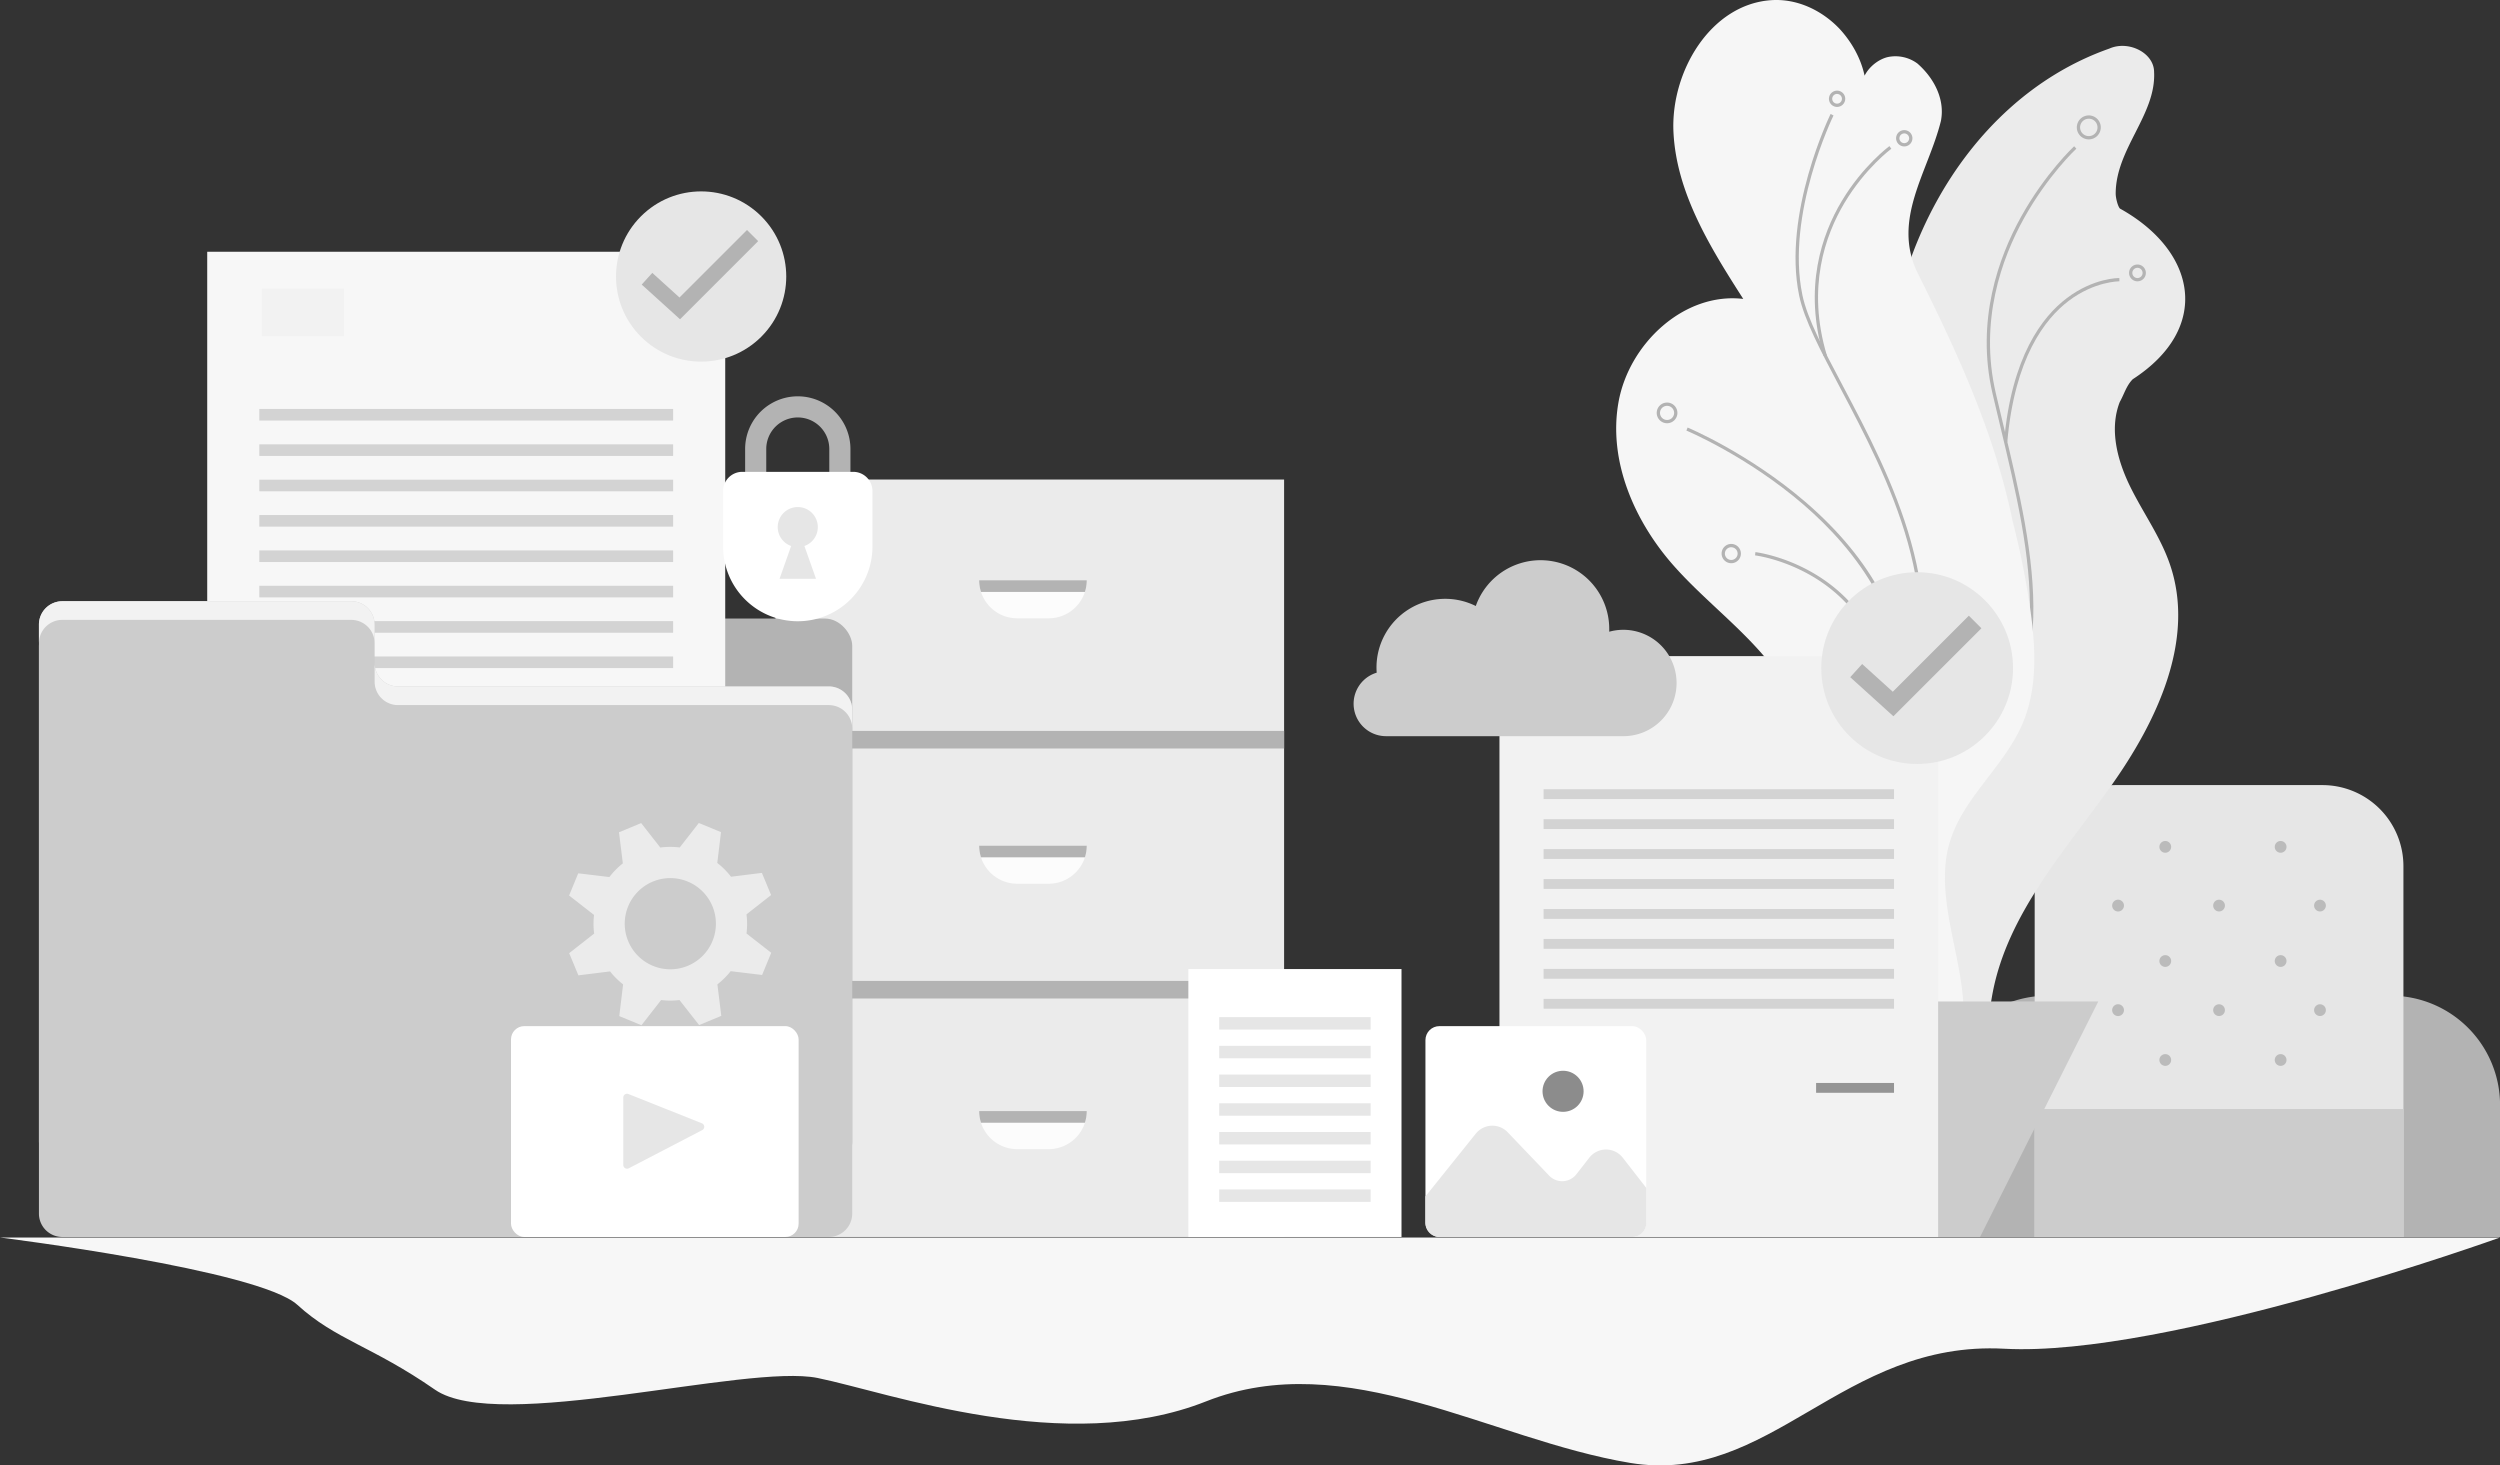
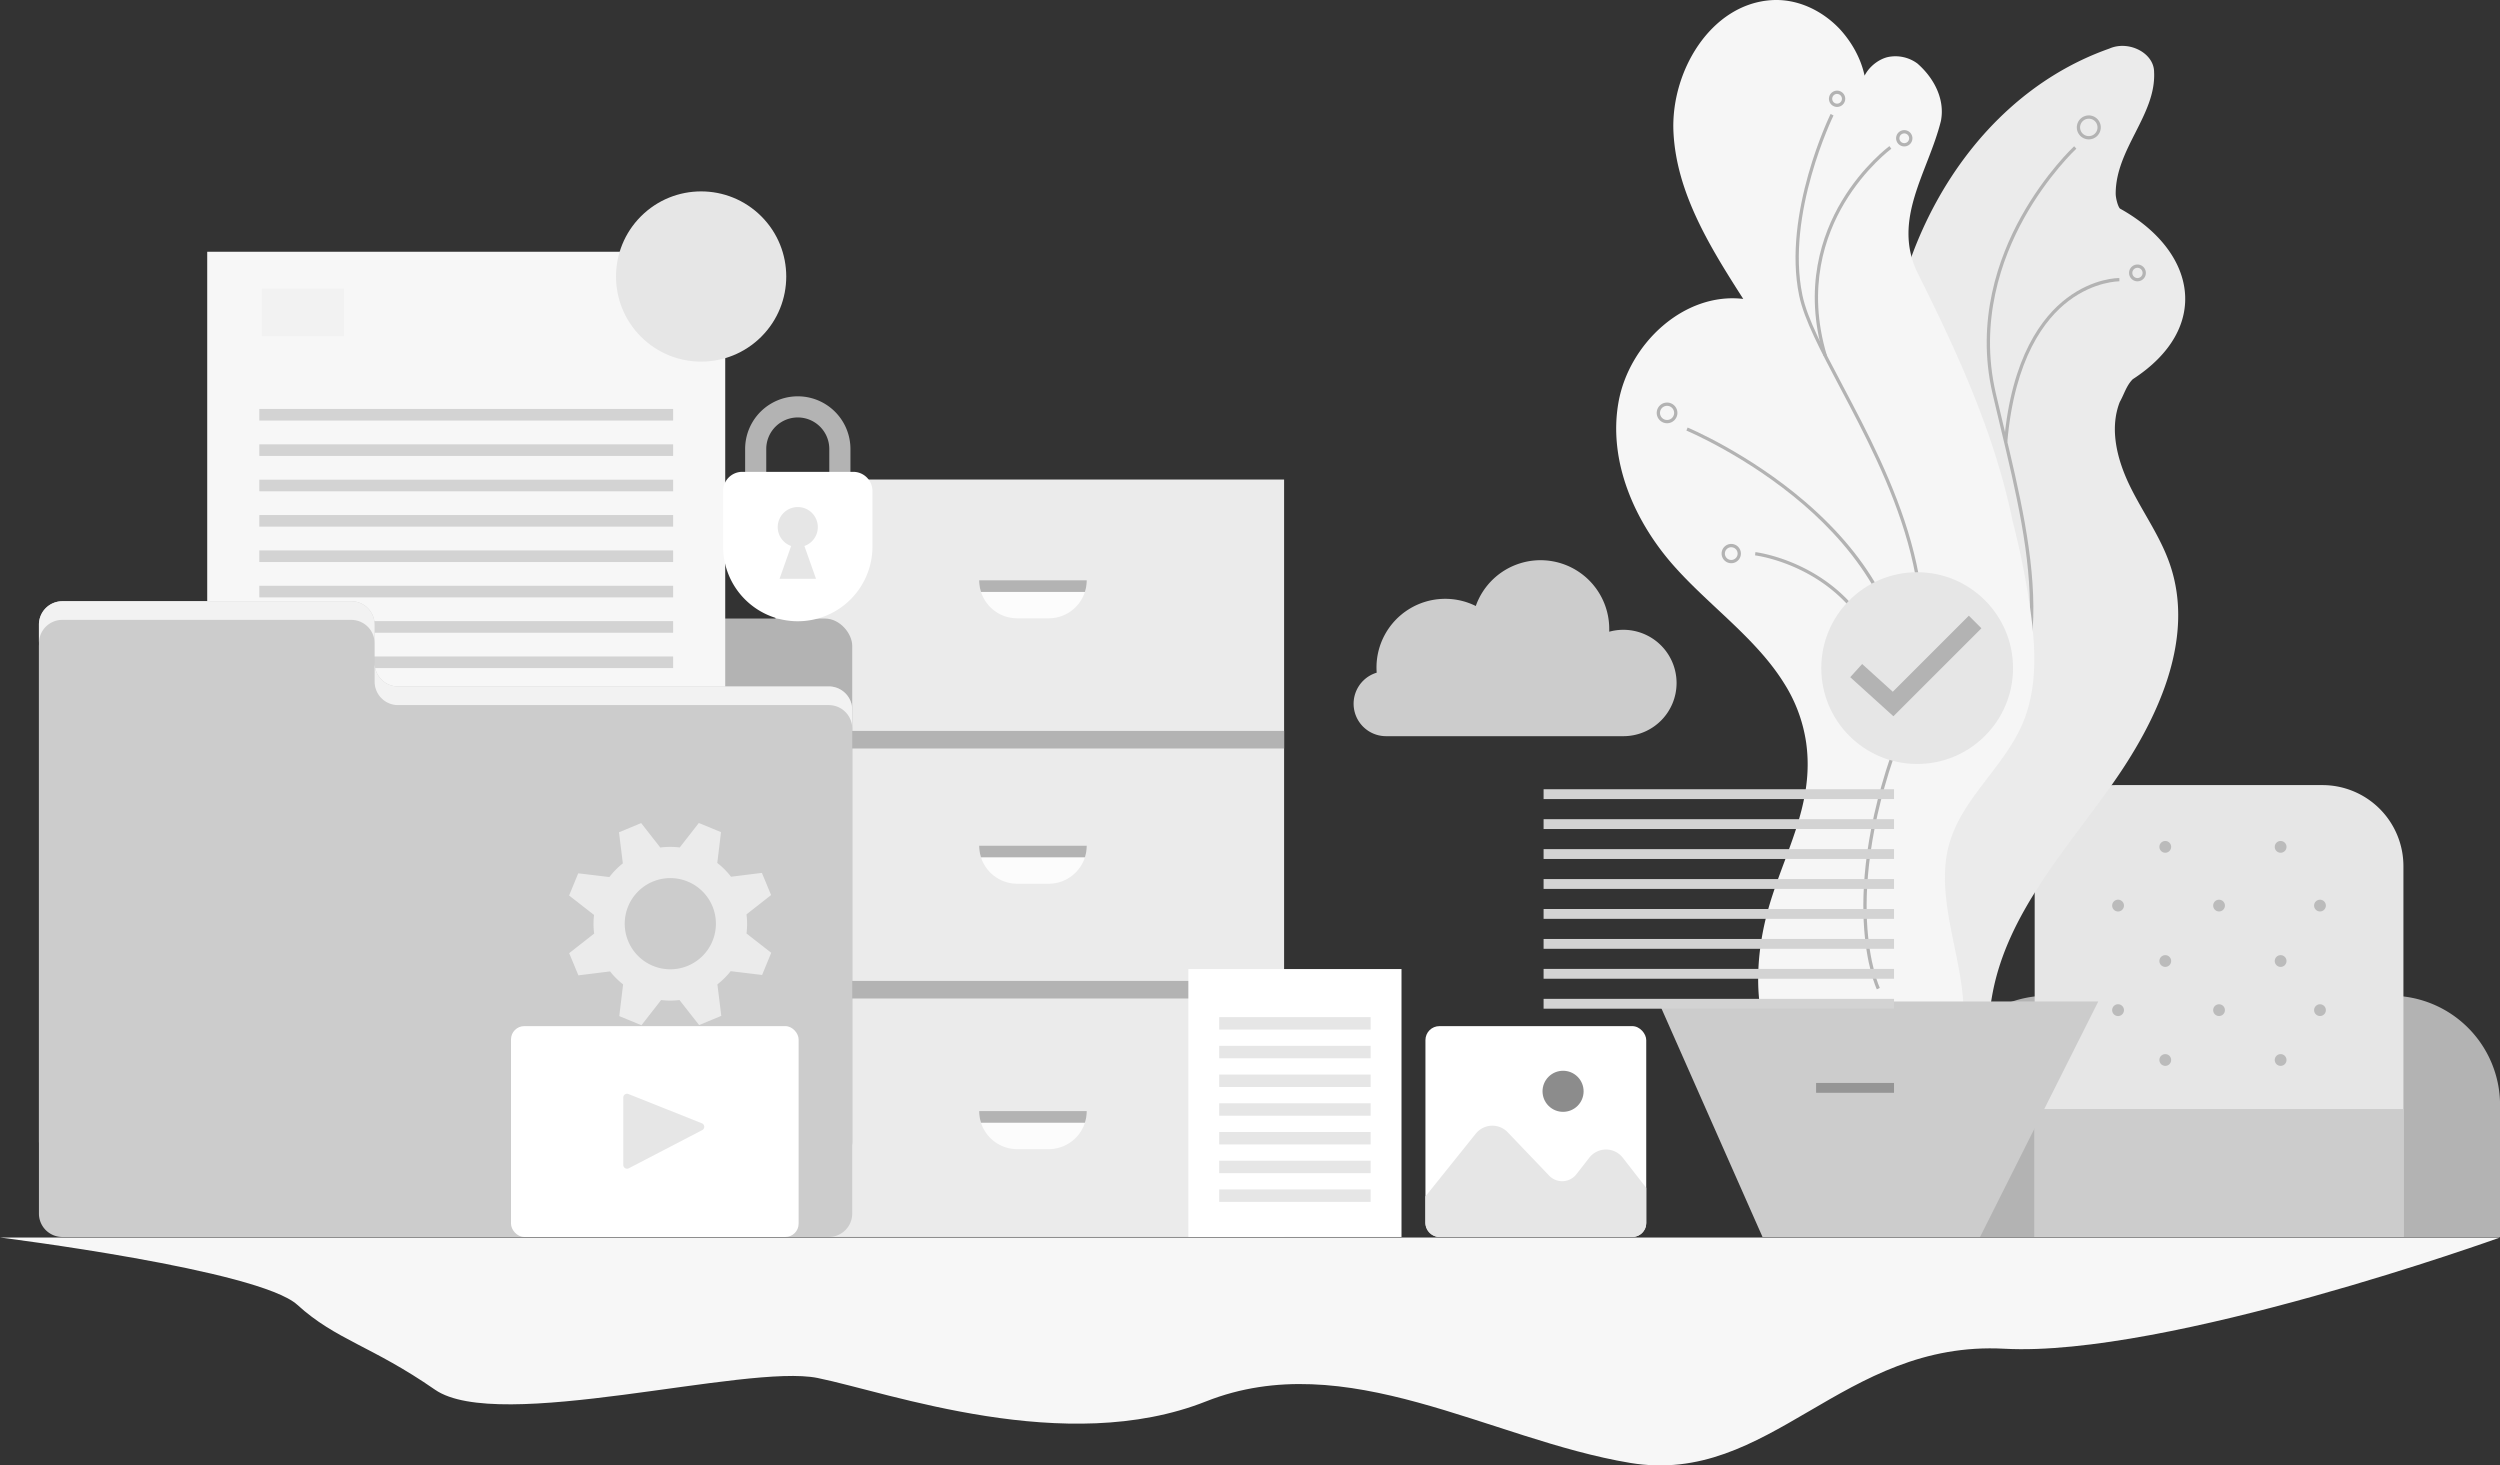
<svg xmlns="http://www.w3.org/2000/svg" viewBox="0 0 2010.75 1178.63">
  <rect x="0" y="0" width="2010.75" height="1178.63" fill="#333333" stroke="none" />
  <defs>
    <style>.a{fill:#b3b3b3;}.b{fill:#e6e6e6;}.c{fill:#ccc;}.d{fill:#bbb;}.e{fill:#ebebeb;}.f{fill:#fcfcfc;}.g{fill:#f7f7f7;}.h{fill:#f2f2f2;}.i{fill:#d3d3d3;}.j{fill:#959595;}.k{fill:#f6f6f6;}.l{fill:#fff;}.m{fill:#8c8c8c;}</style>
  </defs>
  <path class="a" d="M1646.8,800.85h276a88,88,0,0,1,88,88V994.91a0,0,0,0,1,0,0H1558.81a0,0,0,0,1,0,0V888.85A88,88,0,0,1,1646.8,800.85Z" />
  <path class="b" d="M1701.66,631.45H1867.9a65.17,65.17,0,0,1,65.17,65.17V994.91a0,0,0,0,1,0,0H1636.49a0,0,0,0,1,0,0V696.62A65.17,65.17,0,0,1,1701.66,631.45Z" />
  <rect class="c" x="1636.49" y="892" width="296.58" height="102.9" />
  <path class="d" d="M1677,728.36a4.75,4.75,0,1,1-4.74-4.74A4.74,4.74,0,0,1,1677,728.36Z" transform="translate(31.31)" />
  <circle class="d" cx="1784.78" cy="728.36" r="4.74" />
  <circle class="d" cx="1741.53" cy="772.95" r="4.74" />
  <circle class="d" cx="1834.31" cy="772.95" r="4.74" />
  <circle class="d" cx="1741.53" cy="852.55" r="4.74" />
  <circle class="d" cx="1834.31" cy="852.55" r="4.74" />
  <circle class="d" cx="1741.53" cy="681.13" r="4.74" />
  <circle class="d" cx="1834.31" cy="681.13" r="4.74" />
  <circle class="d" cx="1865.96" cy="728.36" r="4.74" />
  <path class="d" d="M1677,812.46a4.75,4.75,0,1,1-4.74-4.74A4.75,4.75,0,0,1,1677,812.46Z" transform="translate(31.31)" />
  <circle class="d" cx="1784.78" cy="812.46" r="4.74" />
  <circle class="d" cx="1865.96" cy="812.46" r="4.74" />
  <rect class="e" x="623.76" y="385.69" width="409.04" height="609.21" />
  <rect class="a" x="623.76" y="587.87" width="409.04" height="14.15" />
  <rect class="a" x="623.76" y="788.94" width="409.04" height="14.15" />
  <path class="f" d="M812.16,497.31H786.84a30.6,30.6,0,0,1-30.61-30.61h86.54A30.61,30.61,0,0,1,812.16,497.31Z" transform="translate(31.31)" />
  <path class="a" d="M757.71,476.09h83.58a30.66,30.66,0,0,0,1.48-9.39H756.23A30.36,30.36,0,0,0,757.71,476.09Z" transform="translate(31.31)" />
  <path class="f" d="M812.16,710.78H786.84a30.6,30.6,0,0,1-30.61-30.61h86.54A30.61,30.61,0,0,1,812.16,710.78Z" transform="translate(31.31)" />
  <path class="a" d="M757.71,689.56h83.58a30.66,30.66,0,0,0,1.48-9.39H756.23A30.36,30.36,0,0,0,757.71,689.56Z" transform="translate(31.31)" />
  <path class="f" d="M812.16,924.26H786.84a30.61,30.61,0,0,1-30.61-30.62h86.54A30.62,30.62,0,0,1,812.16,924.26Z" transform="translate(31.31)" />
  <path class="a" d="M757.71,903h83.58a30.66,30.66,0,0,0,1.48-9.39H756.23A30.36,30.36,0,0,0,757.71,903Z" transform="translate(31.31)" />
  <rect class="a" x="31.31" y="497.5" width="654.14" height="442.8" rx="21.94" />
  <rect class="g" x="166.67" y="202.49" width="416.63" height="551.68" />
  <rect class="h" x="210.57" y="232.14" width="66.09" height="38.21" />
  <rect class="i" x="208.58" y="328.92" width="332.82" height="9.34" />
  <rect class="i" x="208.58" y="357.36" width="332.82" height="9.34" />
  <rect class="i" x="208.58" y="385.8" width="332.82" height="9.34" />
  <rect class="i" x="208.58" y="414.24" width="332.82" height="9.34" />
  <rect class="i" x="208.58" y="442.69" width="332.82" height="9.34" />
  <rect class="i" x="208.58" y="471.13" width="332.82" height="9.34" />
  <rect class="i" x="208.58" y="499.57" width="332.82" height="9.34" />
  <rect class="i" x="208.58" y="528.01" width="332.82" height="9.34" />
  <rect class="j" x="467.39" y="607.89" width="74" height="9.34" />
  <path class="c" d="M270,533.27V502.41a18.84,18.84,0,0,0-18.84-18.84H18.84A18.83,18.83,0,0,0,0,502.41V976.07a18.84,18.84,0,0,0,18.84,18.84H635.3a18.85,18.85,0,0,0,18.84-18.84V570.94a18.84,18.84,0,0,0-18.84-18.83H288.87A18.84,18.84,0,0,1,270,533.27Z" transform="translate(31.31)" />
  <path class="h" d="M18.84,498.57H251.19A18.84,18.84,0,0,1,270,517.41v-15a18.84,18.84,0,0,0-18.84-18.84H18.84A18.83,18.83,0,0,0,0,502.41v15A18.83,18.83,0,0,1,18.84,498.57Z" transform="translate(31.31)" />
  <path class="h" d="M635.3,552.11H288.87A18.84,18.84,0,0,1,270,533.27v15a18.84,18.84,0,0,0,18.84,18.84H635.3a18.84,18.84,0,0,1,18.84,18.83v-15A18.84,18.84,0,0,0,635.3,552.11Z" transform="translate(31.31)" />
  <circle class="b" cx="532.61" cy="222.4" r="68.46" transform="translate(30.05 441.75) rotate(-45)" />
-   <polygon class="a" points="546.95 256.79 516.13 228.88 524.64 219.48 546.51 239.28 600.82 184.98 609.79 193.94 546.95 256.79" />
  <path class="e" d="M1491,814.08c-21.13-24-21.45-60.77-10.35-90.78s31.68-55.33,49.89-81.63,34.75-55.62,35.77-87.59c1.91-59.31-48.26-106.21-68.89-161.85a177,177,0,0,1-10-43.5c-12.63-126.07,56-266.76,177.81-309.65,15.45-6.87,36,3.43,36,18.87,1.71,34.31-30.89,61.77-30.89,97.8,0,3.43,1.72,10.29,3.43,12,61.77,34.31,73.78,96.08,10.3,137.26-5.15,5.14-6.87,12-10.46,18.34-4.26,10.94-4.76,22.65-2.9,34.25s6.07,23.1,11.23,33.64c10.33,21.08,24.4,40.42,32,62.61,20.87,60.65-10.45,126.54-47.68,178.77s-82.64,102.5-94.79,165.48c-3.9,20.17-4.31,41.48-13.4,59.9s-31.1,33-50,24.85l-3.75-16.61" transform="translate(31.31)" />
  <path class="a" d="M1543.72,626.3l-1.69-2c85.83-71.17,60.3-177.78,35.61-280.88-2.09-8.74-4.25-17.78-6.31-26.64-13.69-58.9,4.88-109.92,22.86-142.34,19.47-35.1,42.5-56.59,42.73-56.81l1.79,1.94c-.23.21-23,21.48-42.25,56.22-17.73,32-36,82.34-22.56,140.39,2.06,8.85,4.22,17.89,6.31,26.62,12.39,51.72,25.19,105.19,23.84,153.86C1602.54,551.48,1582.8,593.89,1543.72,626.3Z" transform="translate(31.31)" />
  <path class="k" d="M1314.71,454.83c-31.66-35.85-52.67-84.32-44.25-131.41s52.81-88.59,100.32-83c-26.4-41.23-53.62-84.93-56.11-133.81S1344.52,3.39,1393.36.13c20.73-1.38,40.75,8.15,55,23.18,14.49,15.77,23.07,36.36,21.35,56.94-10.29-13.72,3.43-30.88,17.16-34.31a29.75,29.75,0,0,1,24,5.15c13.72,12,22.3,29.16,18.87,46.32-10.29,41.18-39.46,78.93-18.87,121.82,32.6,65.2,61.76,128.68,76.5,199.46,2.88,11.48,5.58,23,7.94,34.67s4.4,23.32,6.1,35.06c4.54,31.35,6.47,64.48-6,93.62-14.78,34.7-48.3,59.82-58.75,96.07-16.57,57.49,30.16,123.5,2.2,176.4-20.26,38.31-74.65,45.26-110.19,25.57-50.65-28.08-51.91-94.6-39-144.37,12.2-47,39.1-87.54,31.64-138.83a121.5,121.5,0,0,0-17.63-47.24C1381.24,513.44,1343.19,487.09,1314.71,454.83Z" transform="translate(31.31)" />
  <polygon class="c" points="1333.82 805.47 1687.65 805.47 1592.55 994.9 1417.59 994.9 1333.82 805.47" />
  <path class="a" d="M1478.23,795.74c-.36-.77-8.86-19.1-10.58-54.85-1.58-32.88,2.64-87.25,31.68-159.56,39.65-98.72-12.53-197.41-50.63-269.47-15.53-29.37-28.94-54.74-32.94-74.06-13.66-66,24.88-145.33,25.27-146.12l2.37,1.17c-.38.78-38.53,79.29-25.05,144.41,3.92,19,17.25,44.17,32.69,73.37,38.34,72.51,90.84,171.83,50.74,271.68-28.82,71.76-33,125.67-31.5,158.26,1.67,35.28,10.25,53.86,10.34,54Z" transform="translate(31.31)" />
  <path class="a" d="M1501.87,582l-2.63-.3c9.39-80.35-38.4-140-80.14-175.95-45.35-39-93.58-59.25-94.06-59.45l1-2.44c.49.2,49,20.55,94.72,59.84,26.86,23.1,47.49,48.15,61.33,74.43C1499.42,511,1506.07,546,1501.87,582Z" transform="translate(31.31)" />
  <path class="a" d="M1435.47,286.46c-16.57-55.14-1.32-98.14,14.39-124.51,17-28.54,38.26-44.29,38.48-44.44l1.56,2.13c-.21.15-21.09,15.64-37.82,43.76-15.41,25.89-30.36,68.13-14.08,122.31Z" transform="translate(31.31)" />
  <path class="a" d="M1492.5,607l-2.63-.18c5.16-75.61-24.87-115.1-51-134.91-28.33-21.5-58.3-25.18-58.6-25.22l.3-2.62c.31,0,30.9,3.77,59.8,25.66a125.26,125.26,0,0,1,38.94,49.12C1490.39,543.45,1494.82,573.11,1492.5,607Z" transform="translate(31.31)" />
  <path class="a" d="M1583.17,355.44l-2.63-.23c6-68.45,30.8-100.57,50.55-115.46,21.53-16.24,41.37-16.13,42.2-16.12l0,2.64c-.14,0-19.89-.08-40.72,15.69C1613.27,256.55,1589.07,288.09,1583.17,355.44Z" transform="translate(31.31)" />
  <path class="a" d="M1309.51,340.42a8.32,8.32,0,1,1,8.32-8.32A8.33,8.33,0,0,1,1309.51,340.42Zm0-14a5.68,5.68,0,1,0,5.68,5.68A5.69,5.69,0,0,0,1309.51,326.42Z" transform="translate(31.31)" />
  <path class="a" d="M1687.85,226.27a6.76,6.76,0,1,1,6.76-6.76A6.76,6.76,0,0,1,1687.85,226.27Zm0-10.87a4.12,4.12,0,1,0,4.12,4.11A4.12,4.12,0,0,0,1687.85,215.4Z" transform="translate(31.31)" />
  <path class="a" d="M1361.15,453a7.76,7.76,0,1,1,7.75-7.75A7.76,7.76,0,0,1,1361.15,453Zm0-12.87a5.12,5.12,0,1,0,5.11,5.12A5.12,5.12,0,0,0,1361.15,440.16Z" transform="translate(31.31)" />
  <path class="a" d="M1446.25,86a6.55,6.55,0,1,1,6.56-6.55A6.56,6.56,0,0,1,1446.25,86Zm0-10.46a3.91,3.91,0,1,0,3.91,3.91A3.92,3.92,0,0,0,1446.25,75.57Z" transform="translate(31.31)" />
  <path class="a" d="M1500.3,117.78a6.56,6.56,0,1,1,6.55-6.56A6.56,6.56,0,0,1,1500.3,117.78Zm0-10.47a3.91,3.91,0,1,0,3.91,3.91A3.92,3.92,0,0,0,1500.3,107.31Z" transform="translate(31.31)" />
  <path class="a" d="M1648.71,112.11a9.64,9.64,0,1,1,9.64-9.64A9.65,9.65,0,0,1,1648.71,112.11Zm0-16.64a7,7,0,1,0,7,7A7,7,0,0,0,1648.71,95.47Z" transform="translate(31.31)" />
-   <rect class="h" x="1206.02" y="527.72" width="352.83" height="467.19" />
  <rect class="h" x="1241.68" y="552.82" width="55.97" height="32.36" />
  <rect class="i" x="1241.51" y="634.78" width="281.85" height="7.91" />
  <rect class="i" x="1241.51" y="658.87" width="281.85" height="7.91" />
  <rect class="i" x="1241.51" y="682.95" width="281.85" height="7.91" />
  <rect class="i" x="1241.51" y="707.04" width="281.85" height="7.91" />
  <rect class="i" x="1241.51" y="731.12" width="281.85" height="7.91" />
  <rect class="i" x="1241.51" y="755.21" width="281.85" height="7.91" />
  <rect class="i" x="1241.51" y="779.29" width="281.85" height="7.91" />
  <rect class="i" x="1241.51" y="803.38" width="281.85" height="7.91" />
  <rect class="j" x="1460.69" y="871.02" width="62.67" height="7.91" />
  <circle class="b" cx="1541.97" cy="537.35" r="77.11" />
  <polygon class="a" points="1522.86 576.09 1488.14 544.66 1497.73 534.06 1522.37 556.37 1583.54 495.2 1593.65 505.31 1522.86 576.09" />
  <path class="c" d="M1317.16,549.33A42.8,42.8,0,0,0,1263,508.09c0-.76,0-1.52,0-2.29a55.25,55.25,0,0,0-107.34-18.39,55.26,55.26,0,0,0-79.86,49.46c0,1.4.06,2.79.16,4.17a26.09,26.09,0,0,0,7.52,51.07h191A42.77,42.77,0,0,0,1317.16,549.33Z" transform="translate(31.31)" />
  <rect class="l" x="1146.48" y="825.31" width="177.59" height="169.59" rx="11.25" />
  <path class="b" d="M1126.41,994.91h155.1a11.25,11.25,0,0,0,11.25-11.25V955.4l-18.89-24.27a17.05,17.05,0,0,0-26.9,0l-10.41,13.33a14.48,14.48,0,0,1-21.89,1.1l-33.36-34.9a17.06,17.06,0,0,0-25.63,1.12l-40.52,50.5v21.41A11.25,11.25,0,0,0,1126.41,994.91Z" transform="translate(31.31)" />
  <circle class="m" cx="1225.87" cy="877.74" r="16.52" transform="translate(-230.3 1123.9) rotate(-45)" />
  <rect class="l" x="411" y="825.31" width="231.33" height="169.59" rx="10.69" />
  <path class="b" d="M470,882.71V937a3,3,0,0,0,4.38,2.66l59.13-30.73a3,3,0,0,0-.27-5.45l-59.14-23.56A3,3,0,0,0,470,882.71Z" transform="translate(31.31)" />
  <path class="a" d="M652.69,413.48H568V361.11a42.35,42.35,0,0,1,84.7,0Zm-67.7-17h50.7V361.11a25.35,25.35,0,0,0-50.7,0Z" transform="translate(31.31)" />
  <path class="l" d="M597,379.5h89.21A15.45,15.45,0,0,1,701.71,395v44.61a60.06,60.06,0,0,1-60.06,60.06h0a60.06,60.06,0,0,1-60.06-60.06V395A15.45,15.45,0,0,1,597,379.5Z" />
  <path class="b" d="M626.46,424A16.12,16.12,0,1,0,605,439.15l-9.31,26.36H625l-9.32-26.36A16.12,16.12,0,0,0,626.46,424Z" transform="translate(31.31)" />
  <rect class="l" x="955.8" y="779.41" width="171.43" height="215.5" />
  <rect class="b" x="980.62" y="818.07" width="121.79" height="10" />
  <rect class="b" x="980.62" y="841.17" width="121.79" height="10" />
  <rect class="b" x="980.62" y="864.27" width="121.79" height="10" />
  <rect class="b" x="980.62" y="887.37" width="121.79" height="10" />
  <rect class="b" x="980.62" y="910.46" width="121.79" height="10" />
  <rect class="b" x="980.62" y="933.56" width="121.79" height="10" />
  <rect class="b" x="980.62" y="956.66" width="121.79" height="10" />
  <path class="g" d="M-31.31,995.34H1979.44s-268,96.51-398.6,89.45-188.24,110.63-301.18,91.8-228.09-94.16-341-49.43S684,1120.1,626.39,1108.33s-256.88,44.72-307.81,9.41-79.72-40-110.73-68.26S-31.31,995.34-31.31,995.34Z" transform="translate(31.31)" />
  <path class="e" d="M581.65,784.17,589,766.32,569.1,750.81a61.46,61.46,0,0,0,0-15.39l19.79-15.53-7.41-17.82-24.83,3.08a61.26,61.26,0,0,0-11.05-11.07l3-24.79-17.85-7.36-15.35,19.69a61.53,61.53,0,0,0-15.64.06L484.37,662l-17.82,7.41,3.09,25a61.65,61.65,0,0,0-10.82,11l-25.05-3-7.36,17.84,20.06,15.64a61.5,61.5,0,0,0,.09,15l-20.08,15.75,7.41,17.83,25.47-3.16a62.38,62.38,0,0,0,10.49,10.43l-3.08,25.51,17.84,7.36,15.8-20.27a61,61,0,0,0,14.79,0L531,824.46l17.83-7.41-3.14-25.33a61.56,61.56,0,0,0,10.67-10.61Zm-87.8-7.34a36.67,36.67,0,1,1,47.88-19.92A36.66,36.66,0,0,1,493.85,776.83Z" transform="translate(31.31)" />
</svg>